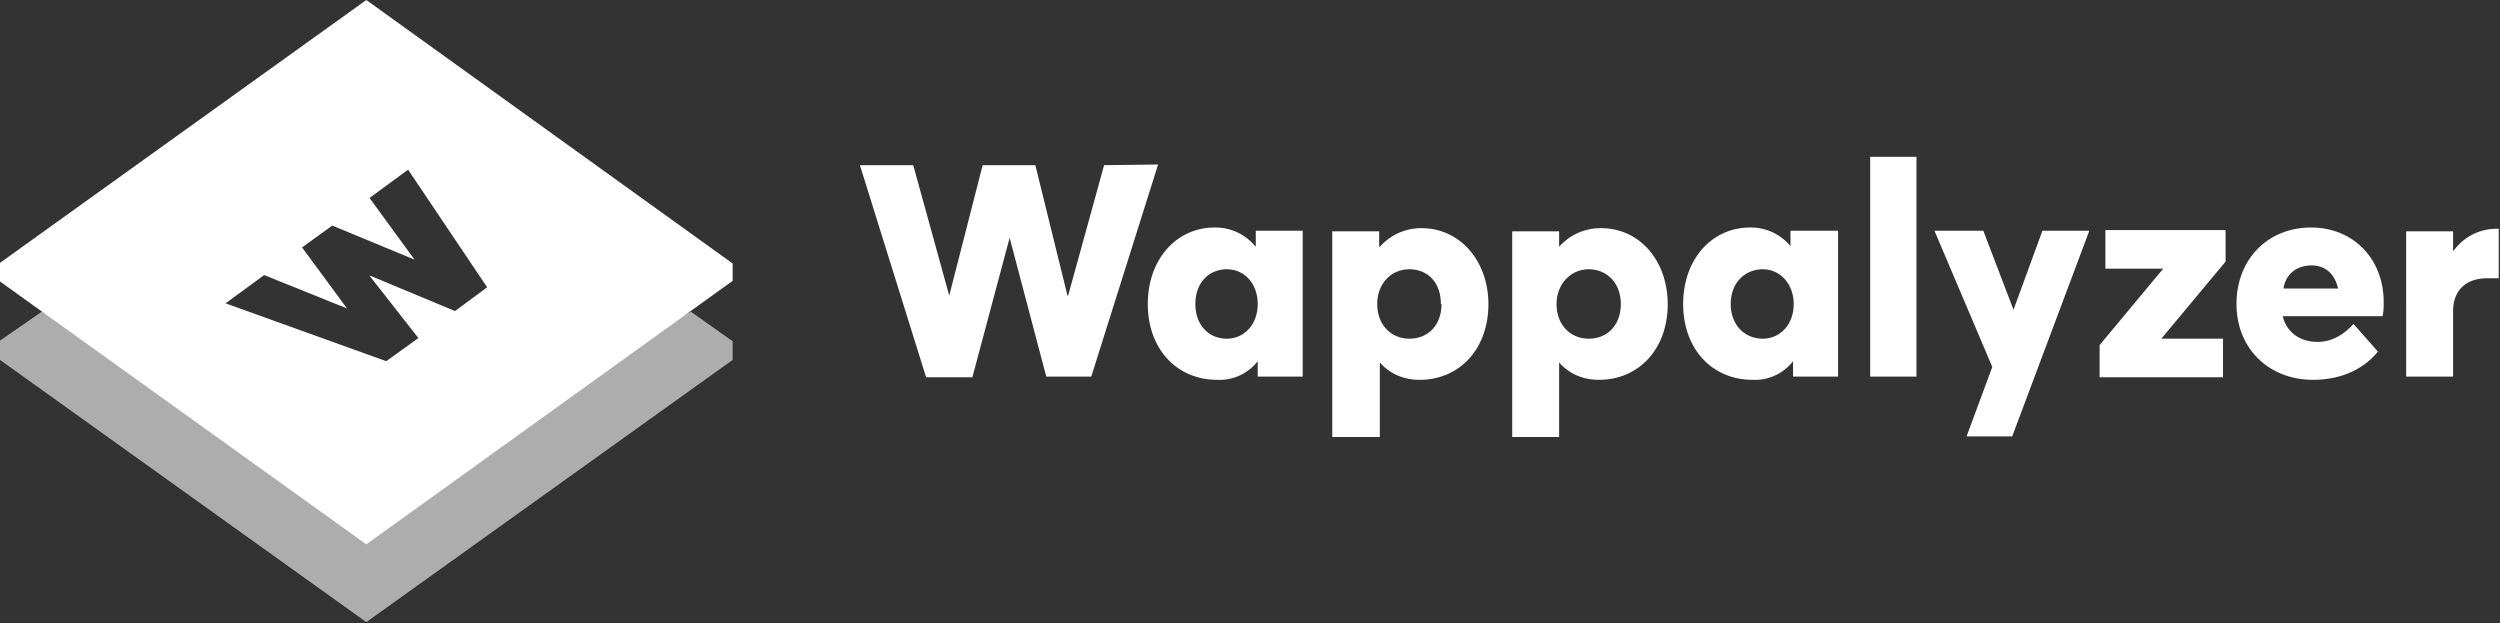
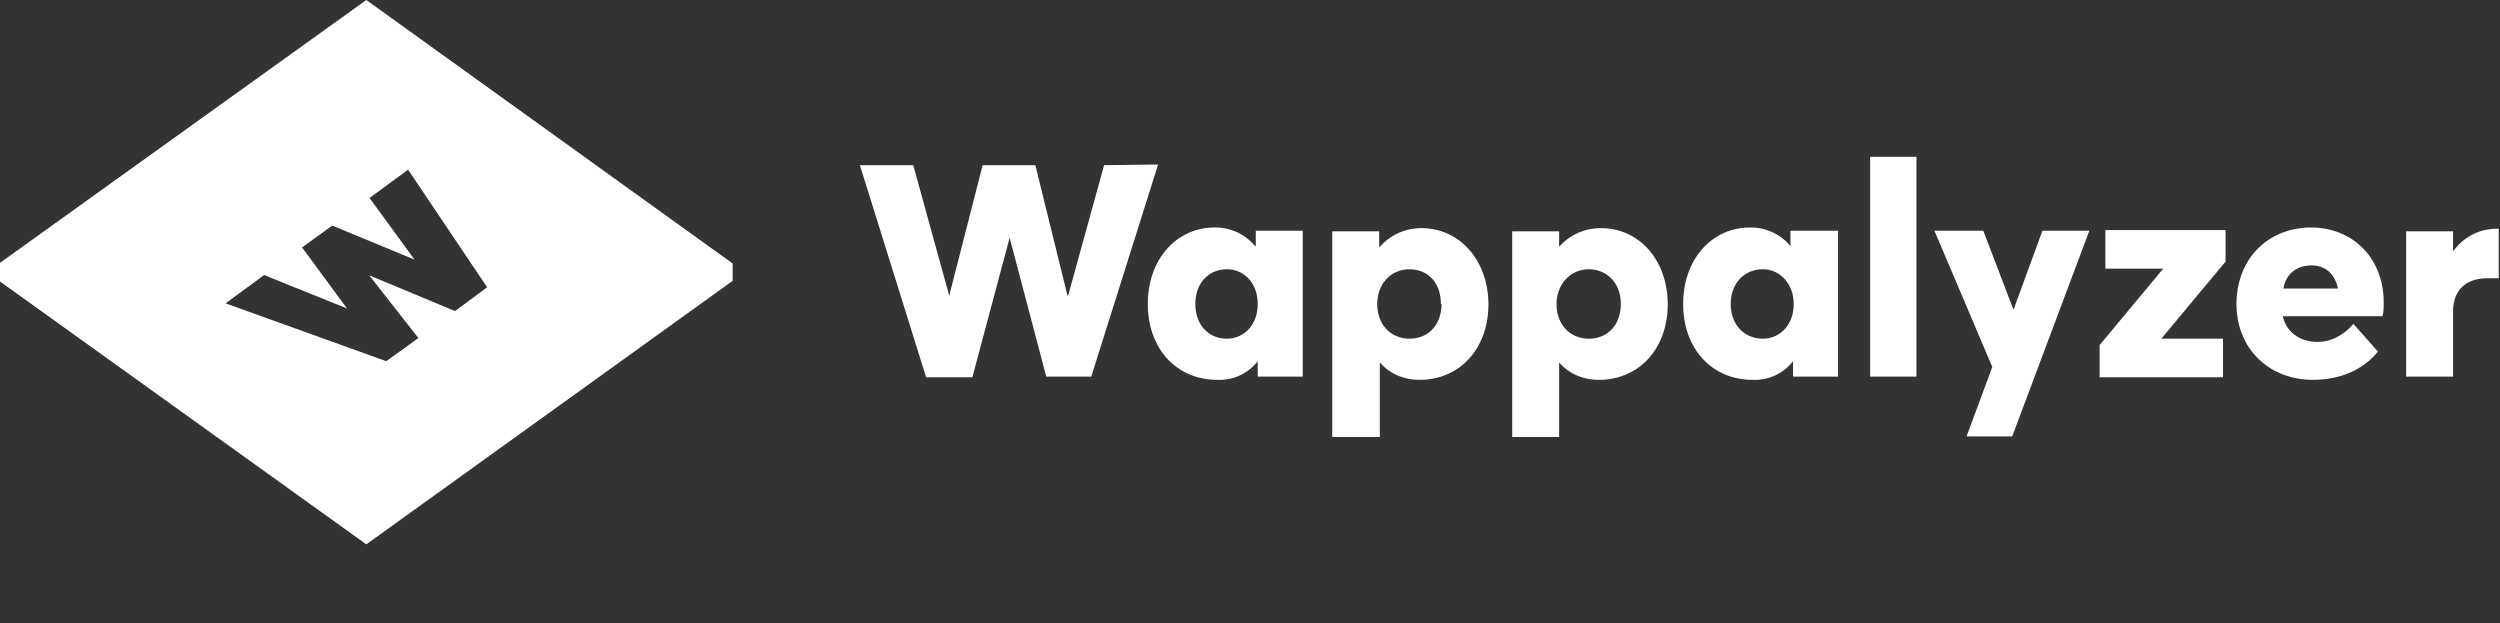
<svg xmlns="http://www.w3.org/2000/svg" width="389" height="97">
  <rect width="100%" height="100%" fill="#333333" stroke="none" />
  <title>
    Logo-White
  </title>
  <desc>
    Created with Sketch.
  </desc>
  <g fill="#FFF" fill-rule="evenodd">
-     <path d="M57 74.7L6.5 48.5 0 53v3l57 40.8L114 56v-2.9l-6.5-4.6z" opacity=".6" />
    <path d="M57 0L0 40.9v2.9l57 40.9 57-41V41L57 0zm7.5 40.4l-7-9.6 6-4.4 12.3 18.3-5 3.7-13.2-5.5h-.1l7.6 9.7-5 3.6-25-9 6-4.4L54 48 47 38.5l4.7-3.4 12.8 5.3z" />
    <g>
      <path d="M190.9 52.7c2.6 0 4.8-2.1 4.8-5.4 0-3.1-2-5.4-4.8-5.4S186 44 186 47.3c0 3.2 2 5.4 4.9 5.4zm11.8-16.8v22.7h-7v-2.4a7.5 7.5 0 01-6.3 2.9c-6.3 0-10.8-4.8-10.8-11.8 0-7 4.5-11.9 10.4-11.9a8 8 0 016.3 2.9h.1v-2.4h7.3zM224.2 47.3c0-3.3-2-5.4-4.9-5.4-2.9 0-5 2.3-5 5.4 0 3.3 2.2 5.4 5 5.4 3 0 5-2.2 5-5.4m7.3 0c0 7-4.5 11.8-10.7 11.8-2.6 0-4.7-1-6.2-2.7V68h-7.4v-32h7.3v2.4h.1c1.7-1.9 4-2.9 6.5-2.9 5.9 0 10.4 5 10.4 11.9M252.2 47.3c0-3.3-2.2-5.4-5-5.4s-5 2.3-5 5.4c0 3.3 2.2 5.4 5 5.4 3 0 5-2.2 5-5.4m7.3 0c0 7-4.5 11.8-10.7 11.8-2.6 0-4.7-1-6.2-2.7V68h-7.3v-32h7.3v2.4c1.7-1.9 4-2.9 6.5-2.9 6 0 10.4 5 10.4 11.9M274.3 52.7c2.6 0 4.8-2.1 4.8-5.4 0-3.1-2.1-5.4-4.8-5.4-2.8 0-5 2.1-5 5.4 0 3.2 2.1 5.4 5 5.4zM286 35.9v22.7h-7v-2.4a7.5 7.5 0 01-6.3 2.9c-6.3 0-10.8-4.8-10.8-11.8 0-7 4.5-11.9 10.4-11.9a8 8 0 016.3 2.9v-2.4h7.4zM291 58.6h7.2V24.4H291zM325.1 35.9l-12 32H306l4-10.8-9-21.2h7.6l4.7 12.3 4.5-12.3zM336.3 52.7h9.6v6h-19.2v-5l9.9-11.9h-9v-6h18.7v4.9zM355.3 44.9h8.5c-.5-2.3-2-3.6-4.1-3.6-2.2 0-4 1.2-4.4 3.6zm15.6 2.1c0 .7 0 1.7-.2 2.2h-15.5c.6 2.6 2.8 4 5.4 4 2.1 0 4-1 5.6-2.8l3.8 4.3c-2 2.5-5.4 4.4-10.1 4.4-6.8 0-11.9-4.8-11.9-11.8 0-7 4.9-11.9 11.6-11.9 6.6 0 11.3 4.9 11.3 11.6zM388.8 35.5v7.8H387c-3.5 0-5.3 2.1-5.3 5.1v10.2h-7.3V36h7.3v3h.1a8.2 8.2 0 016.9-3.4M180.2 25.6l-10.4 33h-7L157.1 37l-5.8 21.7h-7.2l-10.3-33h8.3l5.6 20.3 5.2-20.3h8.2l5 20.3h.1l5.6-20.3z" />
    </g>
  </g>
</svg>